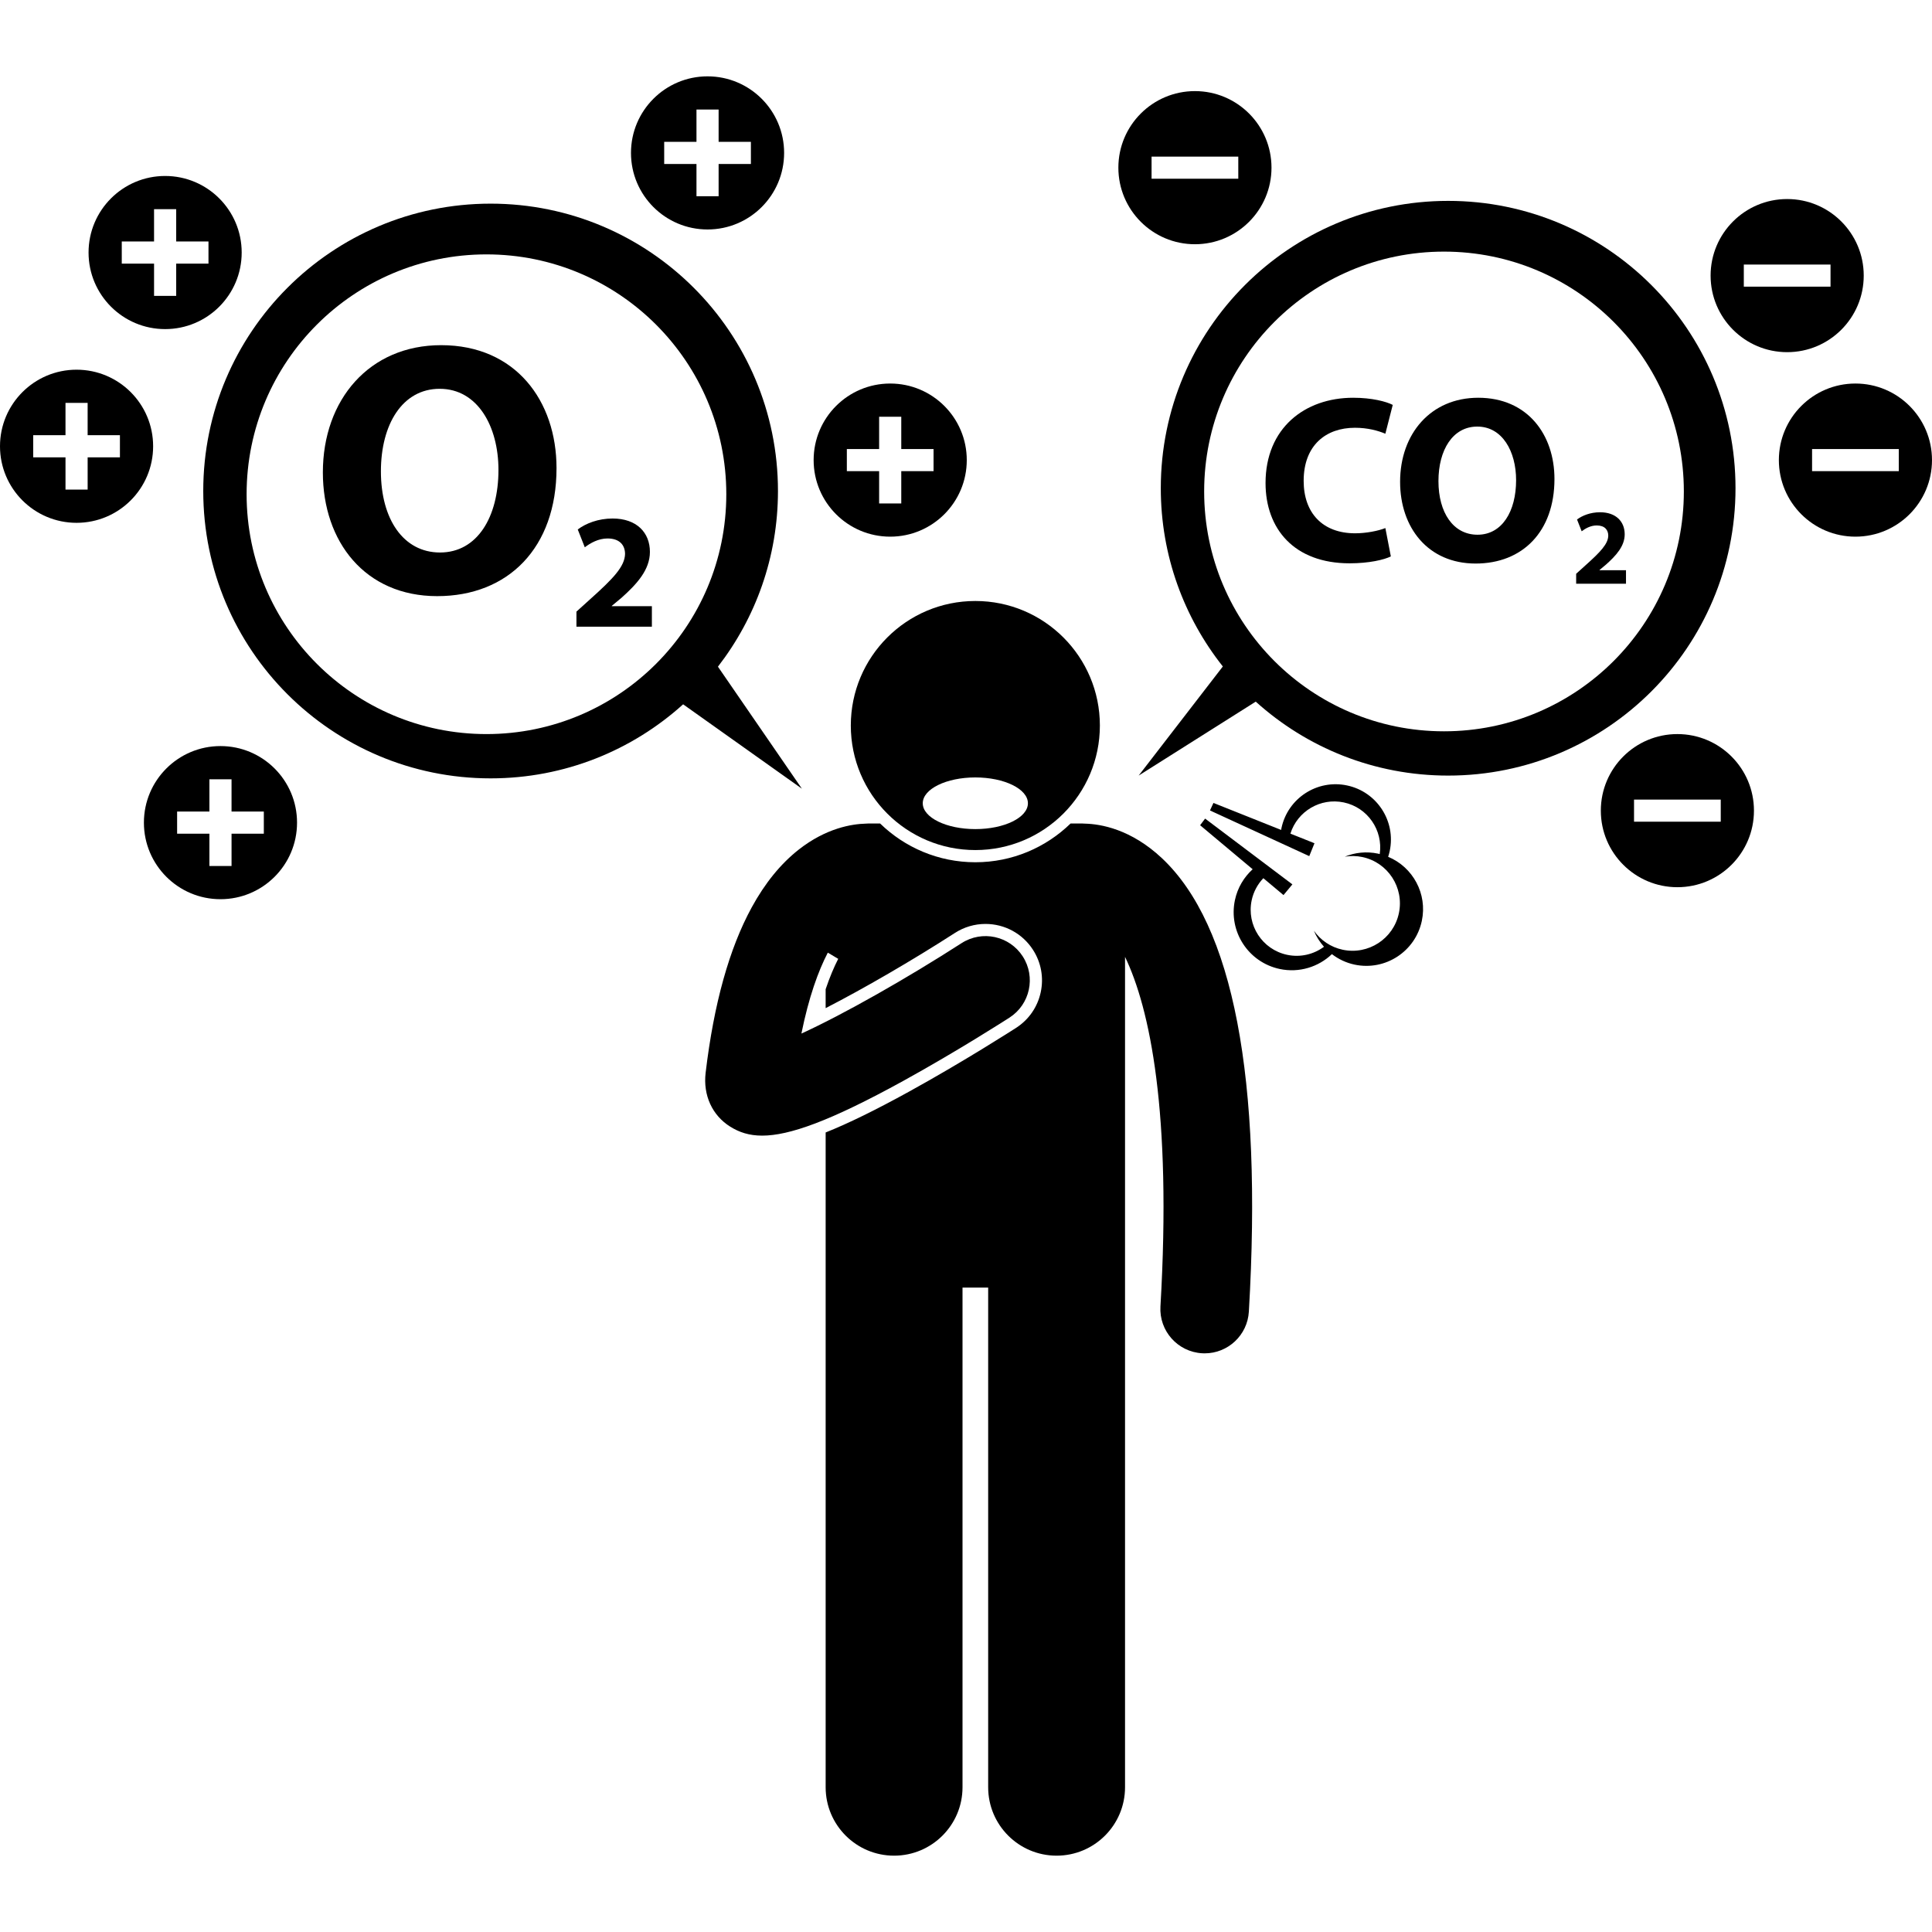
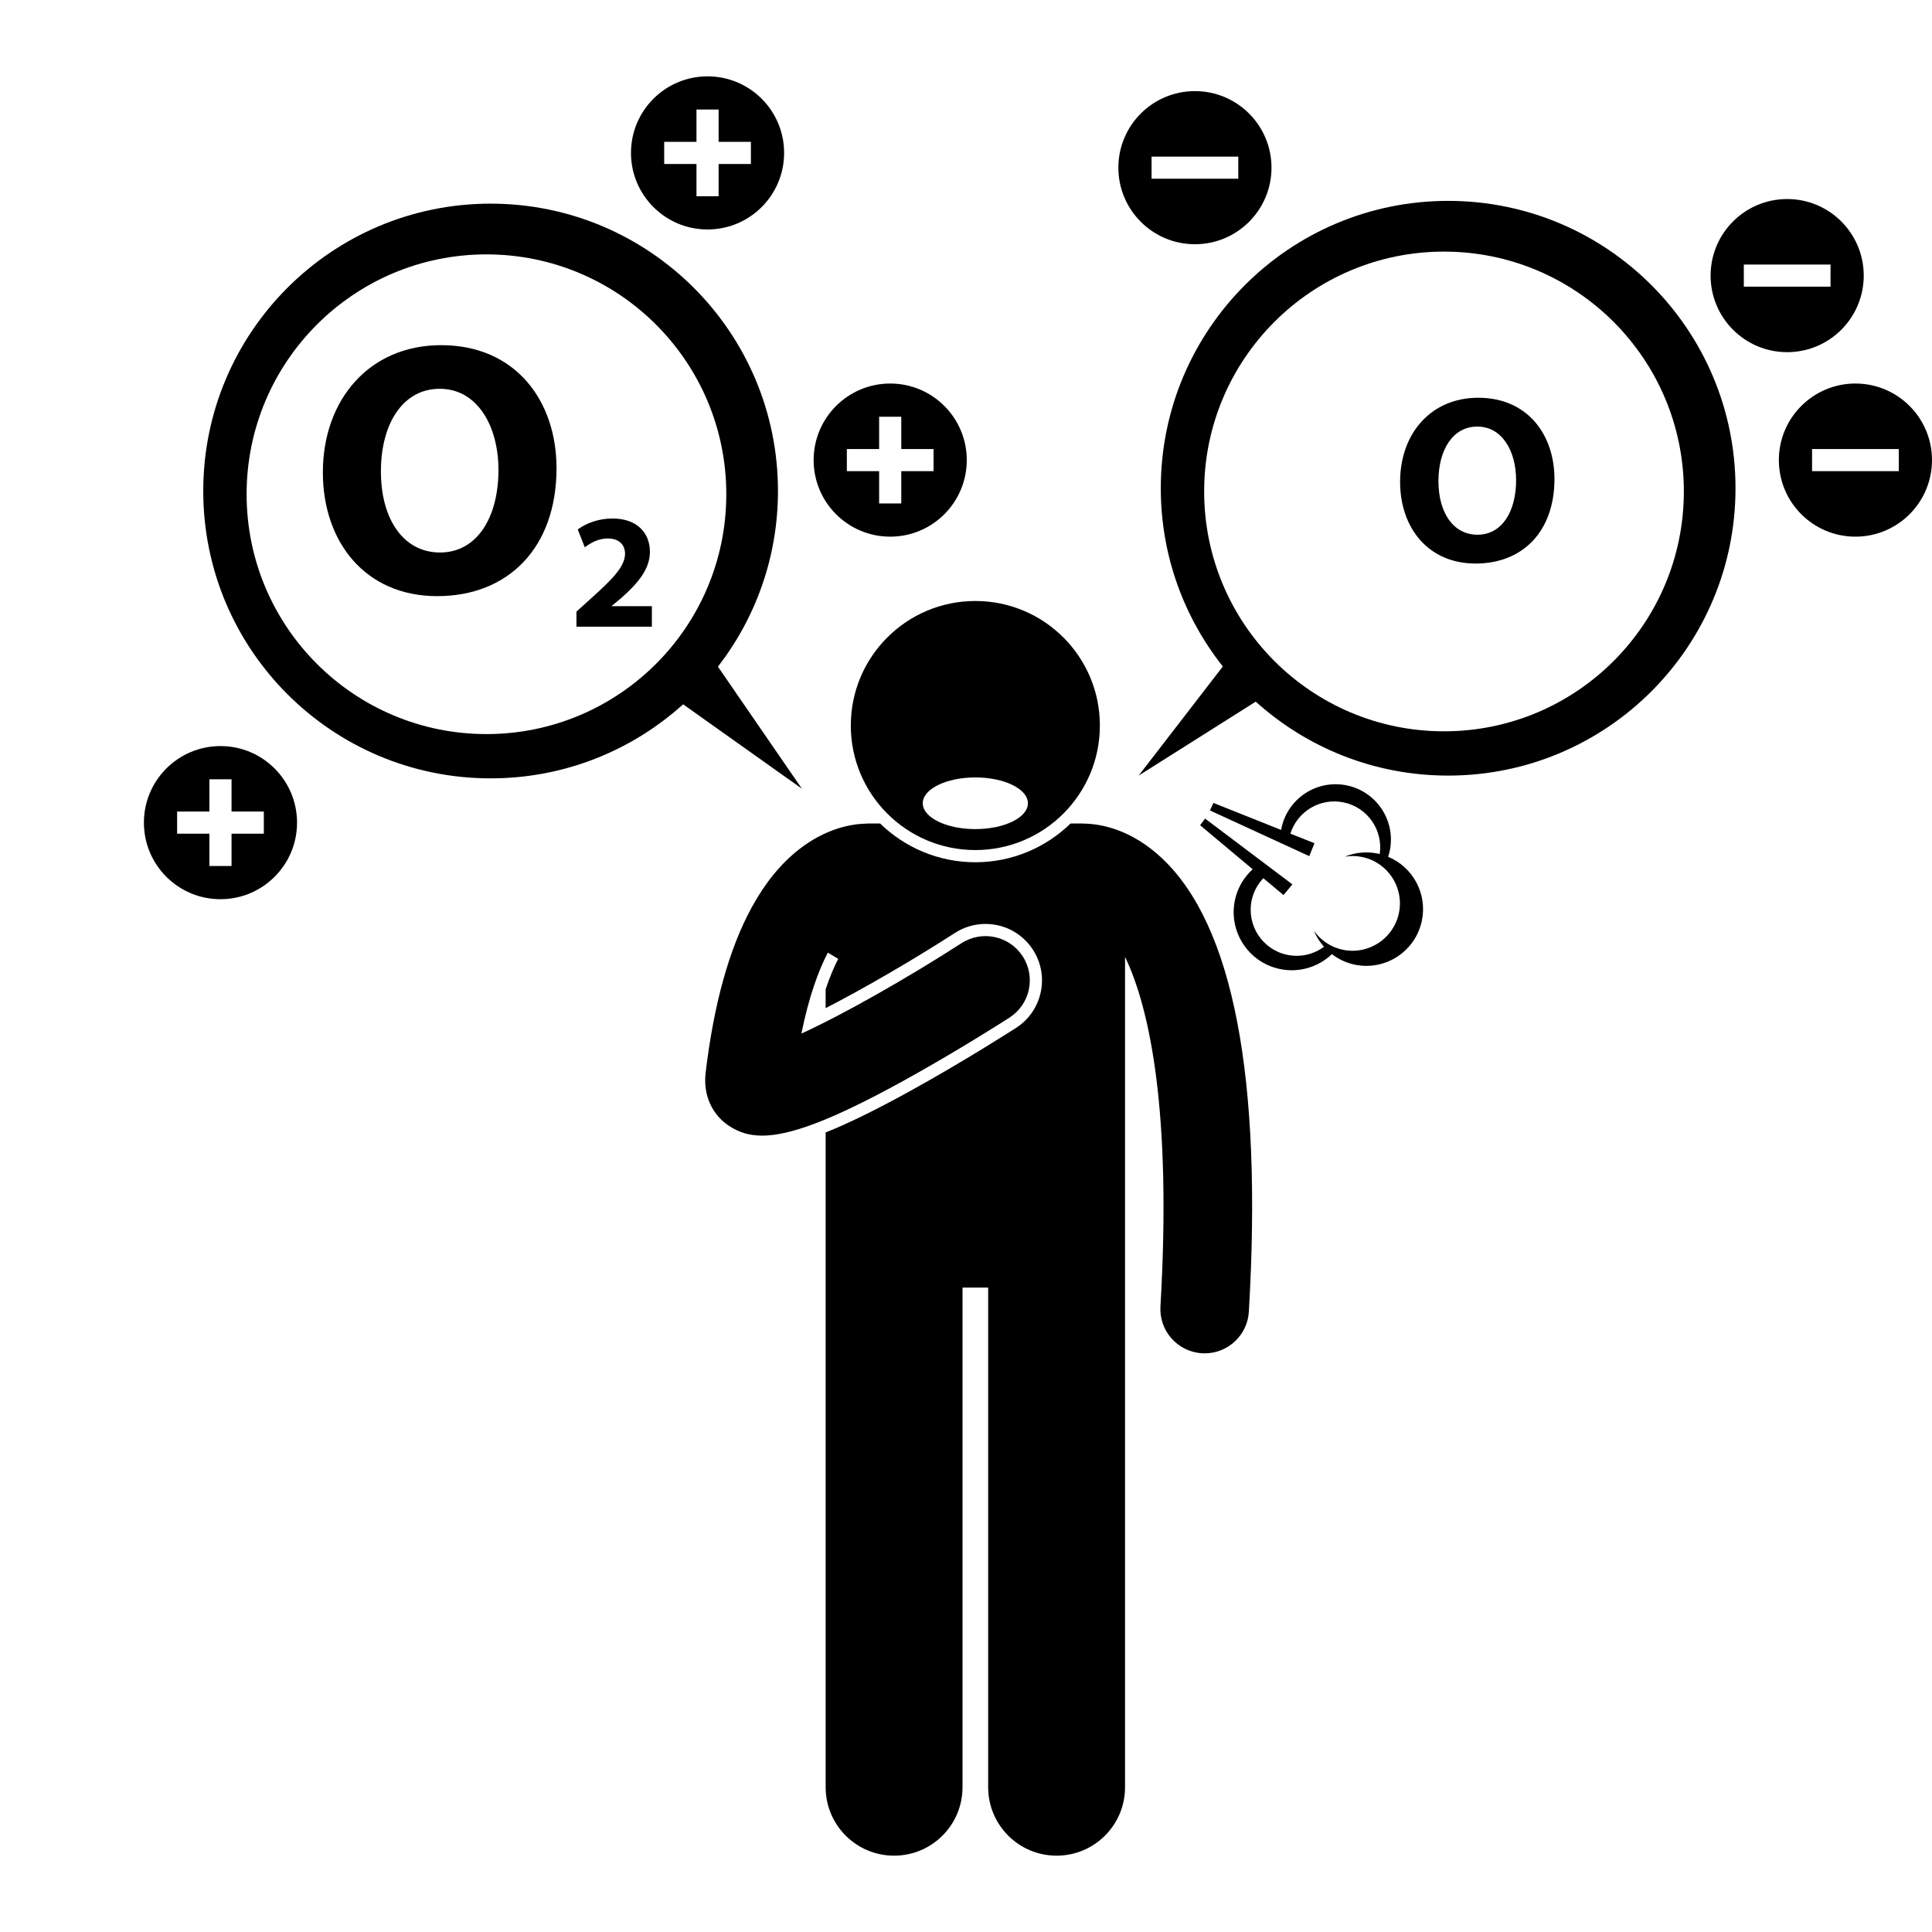
<svg xmlns="http://www.w3.org/2000/svg" id="Layer_1" enable-background="new 0 0 349.056 321.47" height="512" viewBox="0 0 349.056 321.47" width="512">
  <g>
    <path d="m131.943 189.769c1.586.99 3.369 1.612 5.757 1.612 4.856 0 12.208-2.575 25.443-9.86 9.876-5.435 18.868-11.219 19.246-11.463 3.714-2.394 4.784-7.345 2.391-11.058s-7.343-4.784-11.059-2.391c-9.663 6.228-21.319 12.863-28.931 16.331 1.331-6.57 3.036-11.283 4.77-14.619l1.88 1.12c-.759 1.484-1.53 3.297-2.271 5.489v3.417c6.905-3.549 15.618-8.597 23.36-13.587 1.652-1.064 3.561-1.626 5.518-1.626 3.487 0 6.695 1.748 8.582 4.675 1.476 2.29 1.972 5.018 1.396 7.681-.575 2.663-2.154 4.942-4.444 6.418-.379.245-9.408 6.055-19.377 11.541-5.999 3.302-10.912 5.714-15.034 7.36v1.359 116.94c0 6.83 5.537 12.363 12.363 12.363 6.828 0 12.365-5.533 12.365-12.363v-90.272h4.635v90.272c0 6.83 5.537 12.363 12.363 12.363 6.828 0 12.365-5.533 12.365-12.363v-150.028c4.471 9.298 8.452 28.028 6.397 63.167-.258 4.411 3.108 8.196 7.52 8.454.159.009.316.014.475.014 4.204 0 7.729-3.281 7.979-7.533 2.472-42.248-2.813-69.811-15.705-81.925-5.608-5.27-11.087-6.178-13.904-6.245-.162-.01-.324-.025-.489-.025h-2.113c-4.451 4.328-10.52 7.002-17.205 7.002s-12.754-2.673-17.205-7.002h-2.112c-.156 0-.309.014-.463.023-2.498.061-7.157.788-12.124 4.69-3.268 2.568-6.101 6.055-8.495 10.434-4.057 7.421-6.848 17.412-8.33 29.887-.483 4.06 1.183 7.704 4.456 9.748z" />
    <path d="m198.716 117.288c0-12.427-10.072-22.5-22.5-22.5-12.426 0-22.5 10.073-22.5 22.5s10.074 22.5 22.5 22.5c12.427 0 22.5-10.073 22.5-22.5zm-32.001 14.045c0-2.577 4.253-4.667 9.5-4.667s9.5 2.089 9.5 4.667-4.253 4.667-9.5 4.667-9.5-2.089-9.5-4.667z" />
    <path d="m36.722 74.917c0 28.673 23.244 51.917 51.917 51.917 13.381 0 25.578-5.065 34.783-13.379l21.456 15.244-15.167-22.044c6.792-8.777 10.845-19.781 10.845-31.738 0-28.673-23.244-51.917-51.917-51.917s-51.917 23.244-51.917 51.917zm94.5.583c0 23.932-19.401 43.333-43.333 43.333s-43.333-19.401-43.333-43.333 19.401-43.333 43.333-43.333 43.333 19.401 43.333 43.333z" />
    <path d="m58.332 71.566c0 12.508 7.622 22.346 20.651 22.346 12.835 0 21.564-8.73 21.564-23.128 0-12.117-7.362-22.215-20.847-22.215-12.965 0-21.368 9.838-21.368 22.997zm31.725-.456c0 8.534-3.843 14.918-10.554 14.918-6.645 0-10.684-6.059-10.684-14.658 0-8.534 3.909-14.918 10.62-14.918 6.84 0 10.618 6.775 10.618 14.658z" />
    <path d="m117.775 95.731h-7.243v-.059l1.774-1.478c2.779-2.483 5.114-5.055 5.114-8.278 0-3.488-2.394-6.03-6.74-6.03-2.602 0-4.848.887-6.296 1.981l1.271 3.223c1.005-.769 2.454-1.597 4.109-1.597 2.218 0 3.164 1.242 3.164 2.809-.059 2.247-2.1 4.405-6.297 8.16l-2.484 2.246v2.72h13.629v-3.697z" />
    <path d="m261.639 22.5c-28.673 0-51.917 23.244-51.917 51.917 0 12.169 4.198 23.35 11.209 32.201l-15.209 19.715 21.155-13.361c9.203 8.303 21.391 13.361 34.762 13.361 28.673 0 51.917-23.244 51.917-51.917s-23.244-51.916-51.917-51.916zm-.75 95.833c-23.932 0-43.333-19.401-43.333-43.333s19.401-43.333 43.333-43.333 43.333 19.401 43.333 43.333-19.401 43.333-43.333 43.333z" />
-     <path d="m244.785 63.492c2.324 0 4.174.517 5.509 1.076l1.334-5.208c-1.162-.603-3.744-1.291-7.144-1.291-8.779 0-15.837 5.509-15.837 15.408 0 8.263 5.164 14.504 15.192 14.504 3.53 0 6.24-.646 7.446-1.248l-.99-5.122c-1.291.517-3.486.947-5.466.947-5.853 0-9.295-3.659-9.295-9.468-.002-6.456 4.044-9.598 9.251-9.598z" />
    <path d="m267.073 58.069c-8.565 0-14.116 6.499-14.116 15.192 0 8.263 5.035 14.762 13.642 14.762 8.479 0 14.246-5.767 14.246-15.279.001-8.004-4.863-14.675-13.772-14.675zm-.129 24.747c-4.39 0-7.058-4.003-7.058-9.683 0-5.638 2.582-9.855 7.016-9.855 4.518 0 7.014 4.476 7.014 9.683 0 5.637-2.539 9.855-6.972 9.855z" />
-     <path d="m284.924 80.066.839 2.129c.664-.508 1.621-1.055 2.714-1.055 1.466 0 2.09.82 2.09 1.855-.039 1.484-1.388 2.91-4.16 5.391l-1.641 1.484v1.797h9.004v-2.441h-4.785v-.039l1.172-.976c1.836-1.64 3.378-3.34 3.378-5.469 0-2.304-1.581-3.984-4.453-3.984-1.717 0-3.201.586-4.158 1.308z" />
-     <path d="m29.833 18c-7.64 0-13.833 6.193-13.833 13.833s6.193 13.833 13.833 13.833 13.833-6.193 13.833-13.833c.001-7.64-6.193-13.833-13.833-13.833zm7.834 15.833h-5.833v5.833h-4v-5.833h-5.834v-4h5.833v-5.833h4v5.833h5.833v4z" />
    <path d="m141.667 13.833c0-7.64-6.193-13.833-13.833-13.833s-13.834 6.193-13.834 13.833 6.193 13.833 13.833 13.833 13.834-6.193 13.834-13.833zm-21.667 2v-4h5.833v-5.833h4v5.833h5.833v4h-5.833v5.833h-4v-5.833z" />
-     <path d="m0 66.833c0 7.64 6.193 13.833 13.833 13.833s13.833-6.193 13.833-13.833-6.193-13.833-13.833-13.833-13.833 6.193-13.833 13.833zm21.667-2v4h-5.833v5.833h-4v-5.833h-5.834v-4h5.833v-5.833h4v5.833z" />
    <path d="m174.667 69.333c0-7.64-6.193-13.833-13.833-13.833s-13.834 6.193-13.834 13.833 6.193 13.833 13.833 13.833 13.834-6.193 13.834-13.833zm-21.667 2v-4h5.833v-5.833h4v5.833h5.833v4h-5.833v5.833h-4v-5.833z" />
    <path d="m335.222 55.5c-7.64 0-13.833 6.193-13.833 13.833s6.193 13.833 13.833 13.833 13.833-6.193 13.833-13.833c.001-7.64-6.193-13.833-13.833-13.833zm7.834 15.833h-15.667v-4h15.667z" />
    <path d="m336.722 36c0-7.64-6.193-13.833-13.833-13.833s-13.833 6.193-13.833 13.833 6.193 13.833 13.833 13.833 13.833-6.193 13.833-13.833zm-21.666-2h15.667v4h-15.667z" />
    <path d="m215.889 2.667c-7.64 0-13.833 6.193-13.833 13.833s6.193 13.833 13.833 13.833 13.833-6.193 13.833-13.833-6.193-13.833-13.833-13.833zm7.833 15.833h-15.667v-4h15.667z" />
-     <path d="m303.056 118.833c-7.64 0-13.833 6.193-13.833 13.833s6.193 13.833 13.833 13.833 13.833-6.193 13.833-13.833-6.194-13.833-13.833-13.833zm7.833 15.834h-15.667v-4h15.667z" />
    <path d="m53.667 134.833c0-7.64-6.193-13.833-13.833-13.833s-13.834 6.193-13.834 13.833 6.193 13.833 13.833 13.833 13.834-6.193 13.834-13.833zm-6 2h-5.833v5.833h-4v-5.833h-5.834v-4h5.833v-5.833h4v5.833h5.833v4z" />
    <path d="m256.883 152.584c1.038-4.903-1.619-9.721-6.084-11.577.11-.339.206-.685.282-1.042 1.144-5.402-2.307-10.707-7.709-11.851-5.402-1.143-10.707 2.309-11.851 7.71-.023.11-.033.22-.053.33l-12.232-4.881-.627 1.361 9.874 4.542 8.063 3.709.942-2.328-4.349-1.736c1.267-4.041 5.42-6.532 9.647-5.638 4.316.915 7.124 5.026 6.492 9.331-.1-.024-.196-.057-.297-.079-2.097-.444-4.178-.211-6.02.549 1.025-.171 2.097-.164 3.175.064 4.626.979 7.581 5.521 6.603 10.147-.98 4.625-5.523 7.58-10.148 6.602-2.194-.465-4.004-1.737-5.205-3.434.439 1.062 1.059 2.038 1.821 2.896-1.845 1.363-4.236 1.967-6.656 1.455-4.489-.95-7.359-5.361-6.409-9.85.33-1.56 1.085-2.918 2.109-3.994l3.642 3.051 1.604-1.934-6.882-5.188-8.885-6.697-.903 1.199 9.493 7.952c-1.571 1.429-2.731 3.34-3.205 5.576-1.2 5.671 2.424 11.242 8.096 12.444 3.522.746 7.004-.372 9.426-2.683 1.174.9 2.555 1.568 4.099 1.895 5.537 1.172 10.975-2.365 12.147-7.901z" />
  </g>
</svg>